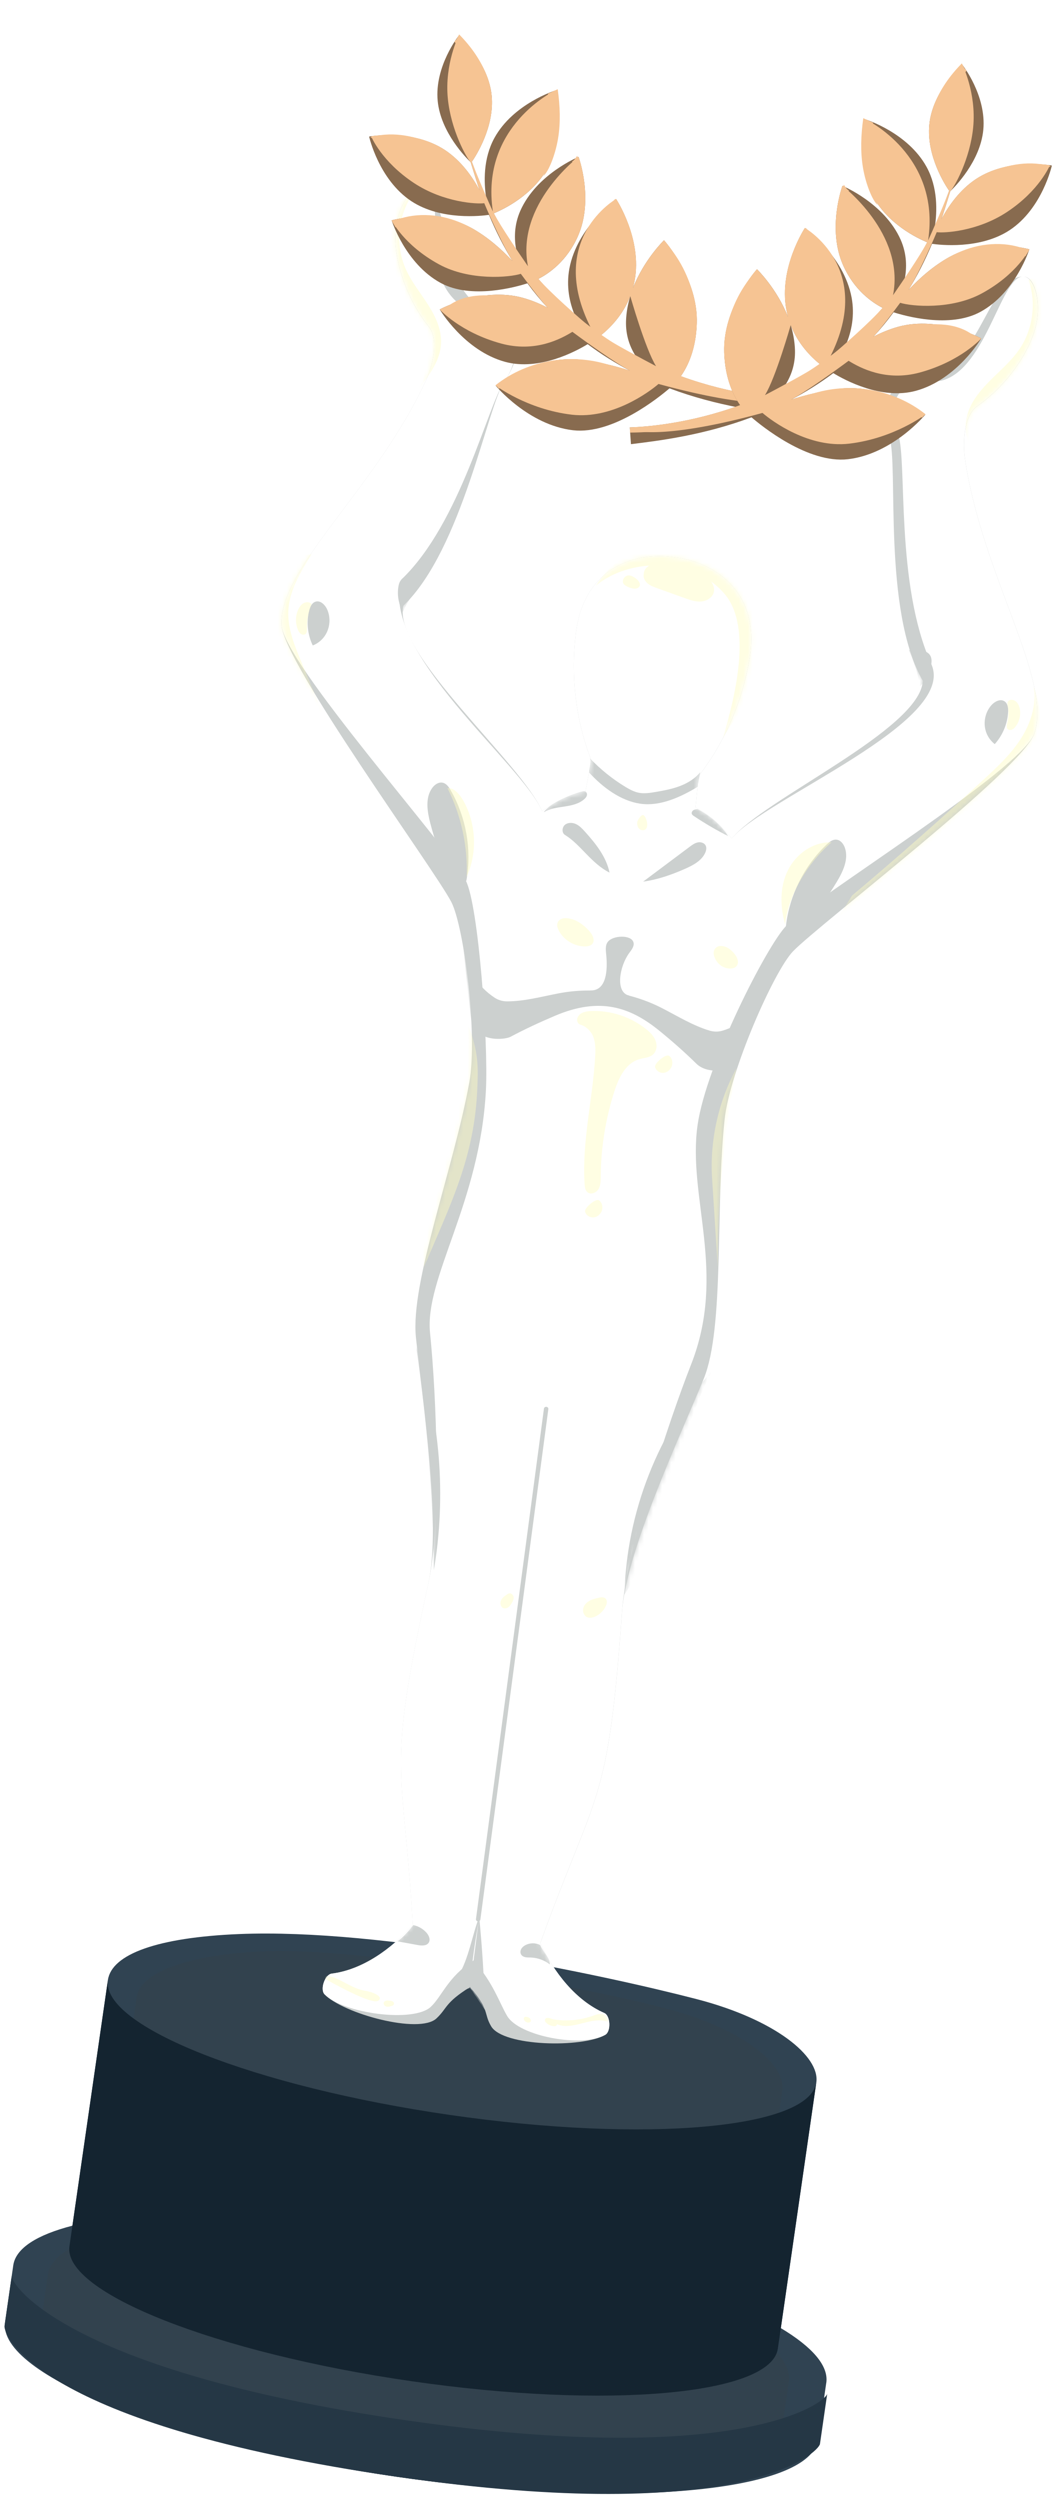
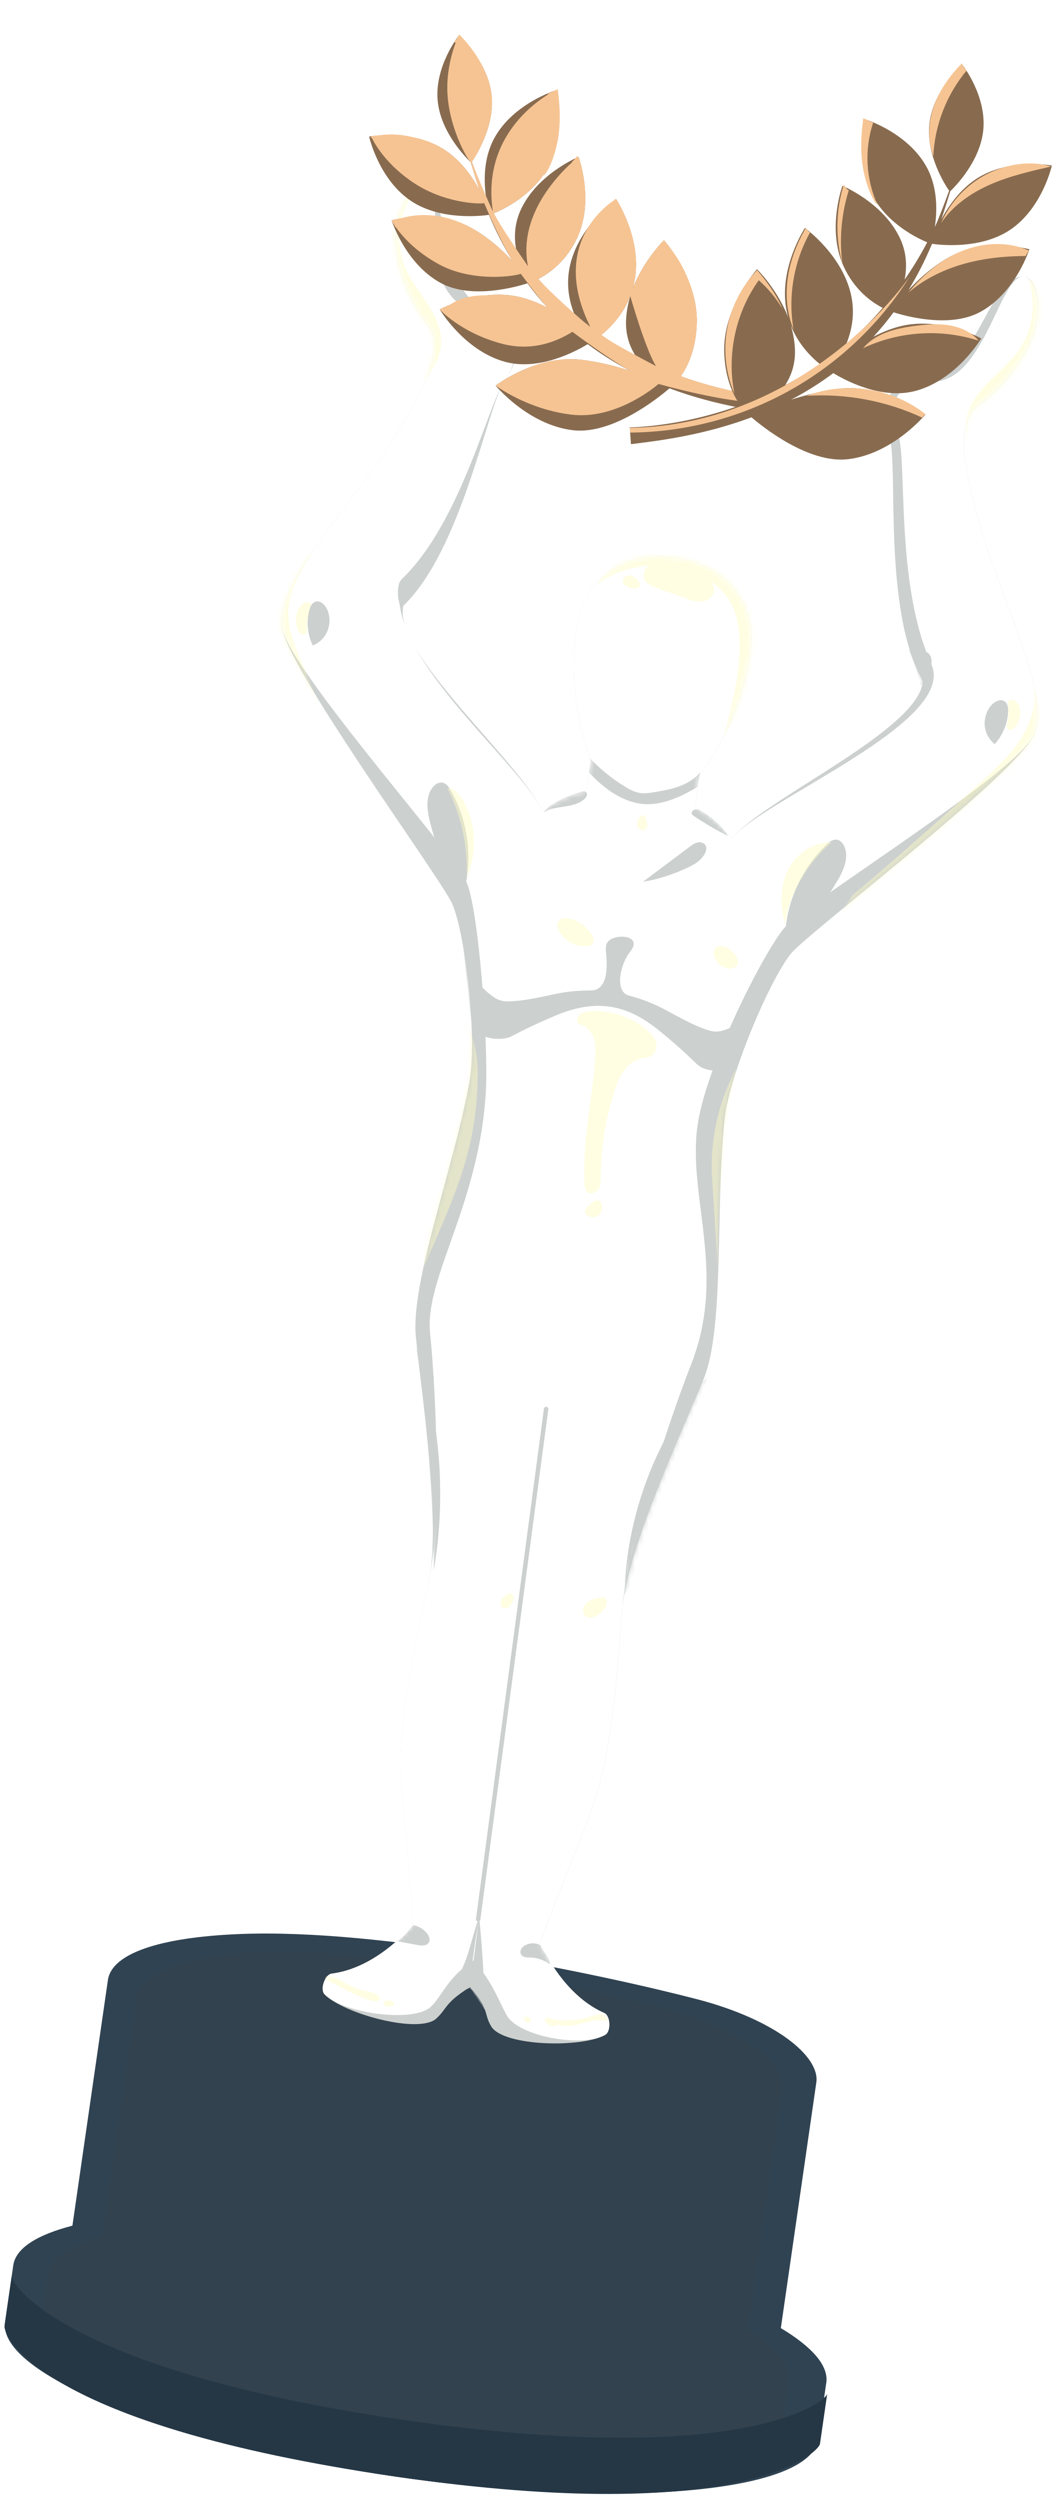
<svg xmlns="http://www.w3.org/2000/svg" width="235" height="553" viewBox="0 0 235 553" fill="none">
  <g clip-path="url(#clip0_120_3831)">
    <path d="M182.834 527.09L181.022 539.629C179.32 551.38 137.686 555.069 87.998 547.884C38.31 540.7 -0.578 525.369 1.124 513.627C2.552 503.761 2.936 501.088 2.936 501.088C3.485 497.29 8.199 494.343 16.024 492.32C18.202 477.237 23.877 437.983 23.877 437.983C24.71 432.226 34.96 428.556 52.899 427.815C84.831 426.497 133.1 436.757 154.142 442.202C171.522 446.705 181.47 454.869 180.638 460.635L172.785 514.982C179.704 519.128 183.392 523.292 182.843 527.09H182.834Z" fill="#304352" />
    <path d="M174.548 526.879L172.791 539.061C171.144 550.474 133.107 554.409 87.83 547.866C42.544 541.322 7.189 526.779 8.837 515.366C10.219 505.783 10.594 503.184 10.594 503.184C11.125 499.496 15.454 496.594 22.611 494.563C24.725 479.91 30.244 441.772 30.244 441.772C31.049 436.18 41.886 432.345 58.277 431.64C80.82 430.67 131.23 439.731 149.087 444.765C164.874 449.213 173.917 456.828 173.111 462.42L165.478 515.219C171.757 519.182 175.088 523.191 174.557 526.879H174.548Z" fill="#32424E" />
-     <path d="M180.63 460.636L172.119 519.531C170.636 529.754 134.347 532.985 91.057 526.725C47.766 520.464 13.884 507.102 15.367 496.87L23.879 437.975C22.396 448.207 56.287 461.569 99.568 467.829C142.859 474.09 179.148 470.868 180.63 460.636Z" fill="#142430" />
    <path d="M183.048 529.497L181.446 540.589C181.172 542.511 164.386 558.931 87.827 547.865C8.037 536.334 0.725 516.427 0.999 514.505L2.601 503.422C2.326 505.353 15.002 524.545 89.813 535.363C163.691 546.044 182.764 531.428 183.039 529.506L183.048 529.497Z" fill="#253745" />
    <path d="M103.985 439.549C98.338 443.1 99.033 444.18 96.581 446.477C92.764 450.037 75.878 445.397 71.814 441.141C70.771 440.052 71.897 436.757 73.398 436.565C80.207 435.714 86.659 431.101 91.355 425.765C89.213 389.11 85.378 393.101 94.787 350.286C97.697 337.061 93.46 309.705 92.032 295.784C90.787 283.621 100.37 258.543 103.847 239.442C105.751 228.972 102.685 204.929 99.857 199.502C96.031 192.152 62.507 146.4 62.278 138.126C61.93 125.359 83.191 108.07 94.228 84.219C95.739 80.961 97.157 75.094 94.906 72.294C89.725 65.85 87.181 57.275 87.492 51.591C87.803 46.036 90.824 41.46 92.947 41.871C100.406 43.318 96.983 62.217 105.898 67.535C107.801 68.669 119.498 72.953 111.618 84.347C107.884 89.756 102.301 121.478 89.249 133.999C86.787 144.515 115.544 168.951 119.937 179.412C122.106 177.802 125.822 175.715 129.556 175.065C130.005 172.804 130.426 170.48 130.838 168.164C127.369 159.268 126.252 149.512 127.433 140.03C129.327 124.764 141.656 121.936 149.472 123.318C157.361 124.206 168.38 130.411 165.873 145.595C164.317 155.022 160.482 164.055 154.634 171.615C154.377 173.958 154.121 176.301 153.911 178.598C157.315 180.273 160.281 183.33 161.91 185.49C169.085 176.694 203.589 161.41 204.203 150.619C195.224 134.914 198.858 102.908 196.807 96.666C192.478 83.505 204.907 82.709 207.058 82.16C217.116 79.579 219.185 60.487 226.745 61.21C228.895 61.421 230.497 66.656 229.225 72.074C227.925 77.611 223.047 85.116 216.256 89.83C213.3 91.88 212.998 97.902 213.529 101.462C217.364 127.455 232.849 150.061 228.905 162.206C226.351 170.077 181.23 204.462 175.483 210.43C171.236 214.841 161.48 237.026 160.345 247.606C158.276 266.918 160.363 293.67 155.723 304.991C150.414 317.942 138.608 342.973 137.647 356.482C134.544 400.212 132 395.297 119.562 429.838C122.546 436.281 127.433 442.532 133.721 445.278C135.103 445.882 135.249 449.36 133.94 450.11C128.833 453.039 111.325 452.7 108.68 448.216C106.968 445.324 108.396 444.546 103.994 439.539L103.985 439.549Z" fill="#CCD0CF" />
    <path d="M104.79 433.654C99.143 437.205 97.779 441.635 95.317 443.923C91.501 447.483 75.878 445.387 71.805 441.14C70.762 440.051 71.888 436.756 73.389 436.564C80.198 435.713 86.65 431.1 91.345 425.765C89.204 389.11 85.369 393.1 94.778 350.285C97.688 337.06 96.59 308.771 95.162 294.85C93.917 282.686 106.227 266.102 107.527 241.126C108.076 230.491 105.888 200.206 103.069 194.779C99.244 187.429 62.497 146.39 62.278 138.117C61.93 125.349 83.191 108.06 94.228 84.21C95.739 80.951 97.157 75.085 94.906 72.284C89.725 65.841 87.181 57.265 87.492 51.581C87.803 46.026 90.824 41.45 92.947 41.862C100.406 43.308 91.4 59.755 102.173 67.68C103.957 68.998 119.489 72.943 111.618 84.338C107.884 89.747 101.944 115.611 88.883 128.131C83.712 144.038 115.535 168.942 119.937 179.403C122.106 177.792 125.822 175.705 129.556 175.055C130.005 172.795 130.426 170.47 130.838 168.154C127.369 159.258 126.252 149.502 127.433 140.02C129.327 124.754 141.656 121.926 149.472 123.308C157.361 124.196 168.38 130.401 165.873 145.585C164.317 155.012 160.482 164.045 154.634 171.605C154.377 173.948 154.121 176.291 153.911 178.588C157.315 180.263 160.281 183.32 161.91 185.48C169.085 176.684 211.872 159.771 206.088 146.921C198.061 129.074 200.798 102.258 198.748 96.016C194.419 82.855 206.225 84.74 208.376 84.191C218.434 81.61 221.629 60.194 226.736 61.201C228.859 61.622 230.488 66.646 229.216 72.064C227.916 77.602 223.038 85.106 216.247 89.82C213.291 91.87 212.989 97.892 213.52 101.452C217.354 127.445 232.84 150.051 228.895 162.196C226.342 170.067 179.665 198.888 173.918 204.855C169.671 209.267 156.318 235.332 154.368 248.805C152.062 264.739 160.912 281.497 152.931 301.806C147.815 314.829 138.59 342.964 137.638 356.472C134.535 400.202 131.991 395.287 119.553 429.828C122.536 436.271 127.424 442.522 133.711 445.268C135.093 445.872 135.24 449.35 133.931 450.101C128.824 453.029 114.885 450.439 112.231 445.945C110.519 443.053 109.183 438.642 104.781 433.636L104.79 433.654Z" fill="white" />
    <mask id="mask0_120_3831" style="mask-type:luminance" maskUnits="userSpaceOnUse" x="62" y="41" width="168" height="412">
      <path d="M103.985 439.549C98.338 443.1 99.033 444.18 96.581 446.477C92.764 450.037 75.878 445.397 71.814 441.141C70.771 440.052 71.897 436.757 73.398 436.565C80.207 435.714 86.659 431.101 91.355 425.765C89.213 389.11 85.378 393.101 94.787 350.286C97.697 337.061 93.46 309.705 92.032 295.784C90.787 283.621 100.37 258.543 103.847 239.442C105.751 228.972 102.685 204.929 99.857 199.502C96.031 192.152 62.507 146.4 62.278 138.126C61.93 125.359 83.191 108.07 94.228 84.219C95.739 80.961 97.157 75.094 94.906 72.294C89.725 65.85 87.181 57.275 87.492 51.591C87.803 46.036 90.824 41.46 92.947 41.871C100.406 43.318 96.983 62.217 105.898 67.535C107.801 68.669 119.498 72.953 111.618 84.347C107.884 89.756 102.301 121.478 89.249 133.999C86.787 144.515 115.544 168.951 119.937 179.412C122.106 177.802 125.822 175.715 129.556 175.065C130.005 172.804 130.426 170.48 130.838 168.164C127.369 159.268 126.252 149.512 127.433 140.03C129.327 124.764 141.656 121.936 149.472 123.318C157.361 124.206 168.38 130.411 165.873 145.595C164.317 155.022 160.482 164.055 154.634 171.615C154.377 173.958 154.121 176.301 153.911 178.598C157.315 180.273 160.281 183.33 161.91 185.49C169.085 176.694 203.589 161.41 204.203 150.619C195.224 134.914 198.858 102.908 196.807 96.666C192.478 83.505 204.907 82.709 207.058 82.16C217.116 79.579 219.185 60.487 226.745 61.21C228.895 61.421 230.497 66.656 229.225 72.074C227.925 77.611 223.047 85.116 216.256 89.83C213.3 91.88 212.998 97.902 213.529 101.462C217.364 127.455 232.849 150.061 228.905 162.206C226.351 170.077 181.23 204.462 175.483 210.43C171.236 214.841 161.48 237.026 160.345 247.606C158.276 266.918 160.363 293.67 155.723 304.991C150.414 317.942 138.608 342.973 137.647 356.482C134.544 400.212 132 395.297 119.562 429.838C122.546 436.281 127.433 442.532 133.721 445.278C135.103 445.882 135.249 449.36 133.94 450.11C128.833 453.039 111.325 452.7 108.68 448.216C106.968 445.324 108.396 444.546 103.994 439.539L103.985 439.549Z" fill="white" />
    </mask>
    <g mask="url(#mask0_120_3831)">
-       <path d="M125.023 184.693C124.282 184.244 124.337 183.027 124.996 182.46C125.655 181.901 126.662 181.92 127.449 182.286C128.236 182.652 128.84 183.302 129.426 183.951C131.823 186.606 134.157 189.525 134.88 193.021C130.853 191.017 128.465 186.789 125.023 184.693Z" fill="#CCD0CF" />
      <path d="M142.312 195.017C145.745 192.445 149.177 189.873 152.609 187.311C153.149 186.908 153.707 186.496 154.366 186.35C155.025 186.203 155.812 186.414 156.132 186.999C156.407 187.503 156.279 188.134 156.041 188.656C155.245 190.395 153.405 191.374 151.657 192.152C148.609 193.507 145.452 194.596 142.312 195.017Z" fill="#CCD0CF" />
      <path d="M120.32 179.687C121.675 178.835 123.331 178.643 124.915 178.405C126.498 178.167 128.164 177.81 129.335 176.73C129.555 176.529 129.766 176.291 129.848 176.007C129.939 175.724 129.884 175.376 129.656 175.184C129.363 174.937 128.914 175.028 128.548 175.129C126.837 175.632 125.171 176.309 123.588 177.142C122.242 177.847 120.879 178.762 120.32 179.696V179.687Z" fill="#CCD0CF" />
      <path d="M154.399 178.973C154.07 179 153.731 179.037 153.447 179.211C153.164 179.385 152.972 179.741 153.091 180.053C153.173 180.254 153.356 180.391 153.539 180.51C155.983 182.149 158.527 183.631 161.145 184.949C159.497 182.368 156.962 180.373 154.399 178.973Z" fill="#CCD0CF" />
      <path d="M103.229 194.641C104.41 187.887 103.138 180.73 99.715 174.79C99.303 174.067 98.772 173.307 97.958 173.133C97.061 172.941 96.173 173.554 95.633 174.305C94.059 176.483 94.535 179.485 95.212 182.093C96.21 185.919 97.5 189.699 99.395 193.168C99.788 193.9 100.246 194.641 100.96 195.053C101.674 195.465 103.074 195.547 103.229 194.641Z" fill="#CCD0CF" />
      <path d="M173.906 204.856C174.684 198.046 177.933 191.539 182.903 186.817C183.507 186.249 184.23 185.663 185.054 185.727C185.969 185.792 186.646 186.643 186.948 187.512C187.845 190.047 186.536 192.793 185.145 195.099C183.104 198.486 180.798 201.744 177.997 204.535C177.411 205.121 176.762 205.707 175.956 205.899C175.151 206.091 173.787 205.771 173.897 204.865L173.906 204.856Z" fill="#CCD0CF" />
      <path d="M169.724 219.225C167.738 224.039 165.752 228.853 163.692 233.64C162.082 237.383 156.499 237.648 154.101 235.296C151.501 232.743 148.774 230.336 145.937 228.029C139.539 222.822 132.812 220.433 122.818 224.689C119.459 226.117 116.146 227.645 112.934 229.357C111.698 230.006 104.889 230.793 104.202 225.055C103.58 219.884 103.04 214.704 102.5 209.523C103.031 214.036 105.685 218.246 109.492 220.717C110.307 221.248 111.259 221.504 112.229 221.504C116.055 221.495 119.844 220.451 123.669 219.719C131.421 218.246 139.558 219.435 146.541 223.023C150.01 224.808 153.35 226.876 157.011 227.974C157.936 228.249 158.933 228.267 159.858 227.993C164.214 226.702 167.948 223.417 169.742 219.243L169.724 219.225Z" fill="#CCD0CF" />
      <path d="M130.362 170.882C133.327 174.14 137.327 177.151 141.693 177.783C146.058 178.415 150.598 176.328 154.369 174.049C154.552 172.584 154.762 172.273 154.945 170.809C153.792 172.246 152.154 173.234 150.433 173.884C148.712 174.534 146.882 174.873 145.07 175.184C143.834 175.394 142.571 175.596 141.345 175.358C140.292 175.147 139.331 174.625 138.416 174.076C135.515 172.319 132.861 170.177 130.527 167.725C130.884 168.667 130.316 170.013 130.362 170.882Z" fill="#CCD0CF" />
-       <path d="M89.166 135.325C88.223 133.687 87.857 131.737 88.141 129.87C88.232 129.239 88.424 128.58 88.882 128.14C89.495 127.536 90.465 127.454 91.316 127.61C92.168 127.765 92.973 128.122 93.824 128.268C92.067 130.392 90.392 132.579 89.175 135.325H89.166Z" fill="#CCD0CF" />
+       <path d="M89.166 135.325C88.223 133.687 87.857 131.737 88.141 129.87C88.232 129.239 88.424 128.58 88.882 128.14C89.495 127.536 90.465 127.454 91.316 127.61C92.168 127.765 92.973 128.122 93.824 128.268H89.166Z" fill="#CCD0CF" />
      <path d="M203.557 151.854C204.921 150.555 205.827 148.779 206.083 146.912C206.175 146.281 206.175 145.594 205.863 145.036C205.442 144.285 204.536 143.928 203.676 143.837C202.816 143.745 201.946 143.855 201.086 143.764C202.166 146.299 203.154 148.871 203.548 151.854H203.557Z" fill="#CCD0CF" />
      <path d="M69.207 142.785C68.072 140.423 67.779 137.668 68.392 135.115C68.593 134.273 68.996 133.349 69.82 133.092C70.891 132.754 71.915 133.76 72.382 134.776C73.691 137.668 72.538 141.448 69.216 142.775L69.207 142.785Z" fill="#CCD0CF" />
      <path d="M220.121 164.594C221.878 162.644 222.94 160.091 223.077 157.473C223.123 156.613 223.004 155.616 222.281 155.13C221.347 154.508 220.084 155.176 219.343 156.027C217.265 158.425 217.302 162.388 220.121 164.603V164.594Z" fill="#CCD0CF" />
      <path d="M87.953 429.425C89.436 429.7 90.918 429.974 92.401 430.24C93.28 430.404 94.387 430.477 94.872 429.718C95.312 429.031 94.909 428.116 94.369 427.512C93.609 426.661 92.575 426.066 91.459 425.828C90.406 427.128 89.353 428.418 87.953 429.416V429.425Z" fill="#CCD0CF" />
      <path d="M119.517 430.24C118.501 429.719 117.22 429.737 116.222 430.286C115.847 430.497 115.508 430.78 115.316 431.156C115.124 431.54 115.097 432.016 115.335 432.373C115.536 432.693 115.911 432.867 116.277 432.94C116.652 433.014 117.028 432.995 117.412 433.004C118.95 433.05 120.469 433.599 121.686 434.542C121.668 433.682 121.174 432.922 120.698 432.208C120.222 431.494 119.746 430.78 119.526 430.222L119.517 430.24Z" fill="#CCD0CF" />
      <path d="M98.915 443.337C98.696 442.248 99.007 441.113 99.51 440.125C100.014 439.136 100.691 438.249 101.277 437.306C103.83 433.16 104.397 428.117 106.201 423.596C105.157 428.941 104.397 434.341 103.94 439.768C101.917 440.326 100.16 441.745 98.915 443.346V443.337Z" fill="#CCD0CF" />
      <path d="M104.023 439.731C105.131 441.37 106.229 442.999 107.337 444.637C107.135 437.745 106.705 430.863 106.037 424.008C105.341 429.389 104.646 434.771 104.023 439.731Z" fill="#CCD0CF" />
      <path d="M96.007 347.312C98.789 330.865 97.417 313.723 92.062 297.926C94.534 314.437 95.833 331.121 96.007 347.312Z" fill="#CCD0CF" />
      <path d="M138.18 352.729C138.601 334.608 145.63 316.706 157.638 303.133C149.217 319.076 147.817 338.177 138.18 352.729Z" fill="#CCD0CF" />
      <path d="M130.555 219.086C134.271 219.26 134.463 214.519 134.152 211.27C134.051 210.272 133.886 209.174 134.472 208.369C135.57 206.877 139.634 206.712 140.165 208.414C140.43 209.256 139.771 210.08 139.249 210.785C137.062 213.741 136.064 219.58 139.268 220.239C136.998 220.377 132.22 219.672 130.555 219.086Z" fill="#CCD0CF" />
      <g style="mix-blend-mode:overlay" opacity="0.45">
        <path d="M131.836 129.587C139.103 123.373 153.564 123.098 160.483 131.564C166.514 138.941 162.551 154.518 159.97 163.249C164.043 156.22 170.459 150.427 166.587 133.019C165.745 129.23 162.46 126.457 159.238 124.37C154.964 121.597 149.802 120.005 144.768 120.709C139.734 121.414 134.911 124.672 131.836 129.587Z" fill="#FFFDC2" />
        <path d="M227.603 61.943C229.351 66.949 228.591 72.77 225.626 77.163C224.042 79.515 221.901 81.428 219.869 83.405C217.837 85.382 215.842 87.496 214.661 90.077C213.481 92.658 213.234 95.806 214.652 98.268C214.295 95.266 215.998 92.365 218.158 90.251C220.317 88.136 222.944 86.553 225.168 84.512C229.314 80.723 231.959 75.323 232.408 69.722C232.563 67.773 232.444 65.732 231.529 64.011C230.605 62.29 228.719 60.972 227.603 61.943Z" fill="#FFFDC2" />
        <path d="M91.385 42.85C88.062 47.6 87.412 54.089 89.737 59.398C90.982 62.253 92.986 64.697 94.67 67.314C96.354 69.932 97.764 72.906 97.599 76.018C97.407 79.743 95.018 82.938 92.739 85.885C94.753 82.608 94.185 78.316 92.657 74.783C91.128 71.25 88.749 68.147 87.12 64.66C85.308 60.807 84.429 56.432 85.134 52.222C85.838 48.021 88.218 44.022 91.394 42.832L91.385 42.85Z" fill="#FFFDC2" />
        <path d="M173.74 204.462C172.596 200.563 172.532 196.215 174.317 192.564C176.102 188.912 179.936 186.148 184 186.331C178.161 191.383 174.317 198.677 173.74 204.471V204.462Z" fill="#FFFDC2" />
        <path d="M99.016 174.342C102.054 180.392 103.537 187.211 103.262 193.974C105.587 188.821 105.404 182.598 102.786 177.591C101.889 175.871 100.526 174.168 99.016 174.342Z" fill="#FFFDC2" />
        <path d="M148.196 124.333C142.458 124.278 142.512 126.42 142.421 127.106C142.32 127.866 142.75 128.607 143.345 129.092C143.94 129.577 144.672 129.843 145.386 130.099C147.418 130.831 149.459 131.563 151.491 132.296C152.681 132.726 153.907 133.156 155.17 133.055C156.424 132.945 157.724 132.149 157.971 130.914C158.145 130.053 157.788 129.147 157.22 128.479C156.662 127.802 153.129 124.397 148.196 124.342V124.333Z" fill="#FFFDC2" />
        <path d="M138.064 129.249C138.549 129.789 140.681 130.768 141.441 129.807C141.908 129.221 141.377 128.233 139.995 127.51C138.366 126.649 137.341 128.461 138.064 129.258V129.249Z" fill="#FFFDC2" />
        <path d="M123.374 205.176C123.74 206.32 124.674 207.565 126.166 208.444C127.667 209.313 129.772 209.67 130.769 209.048C131.703 208.462 131.447 207.236 130.596 206.183C129.744 205.131 128.298 203.877 126.77 203.383C123.814 202.431 122.999 204.042 123.374 205.176Z" fill="#FFFDC2" />
        <path d="M157.934 211.124C158.117 212.058 158.675 213.046 159.654 213.678C160.634 214.309 162.061 214.474 162.803 213.879C163.489 213.33 163.398 212.314 162.876 211.49C162.354 210.667 161.439 209.706 160.414 209.394C158.437 208.79 157.76 210.191 157.943 211.124H157.934Z" fill="#FFFDC2" />
        <path d="M188.573 198.074C198.521 189.709 208.269 181.106 217.814 172.292C220.771 169.565 223.736 166.773 225.905 163.387C228.074 160.001 229.392 155.9 228.724 151.938C231.369 158.207 229.969 165.629 226.527 171.505C223.086 177.372 217.814 181.939 212.405 186.066C203.967 192.51 194.934 198.184 185.461 202.998L188.573 198.074Z" fill="#FFFDC2" />
        <path d="M222.951 155.972C223.244 157.263 223.225 158.617 222.896 159.898C222.777 160.356 222.649 160.896 222.96 161.244C223.179 161.491 223.573 161.537 223.884 161.418C224.195 161.308 224.443 161.061 224.653 160.804C225.577 159.688 225.953 158.132 225.641 156.713C225.541 156.228 225.349 155.743 225.019 155.368C224.69 154.993 224.186 154.755 223.692 154.801C223.198 154.855 222.786 155.231 222.951 155.963V155.972Z" fill="#FFFDC2" />
        <path d="M68.964 133.622C68.552 133.155 67.801 133.11 67.243 133.384C66.685 133.659 66.3 134.199 66.026 134.757C65.34 136.194 65.312 137.924 65.962 139.379C66.108 139.718 66.31 140.047 66.612 140.248C66.923 140.45 67.362 140.477 67.637 140.221C67.911 139.965 67.911 139.544 67.911 139.168C67.893 137.246 68.213 135.315 68.964 133.613V133.622Z" fill="#FFFDC2" />
        <path d="M68.954 122.613C66.501 126.512 63.975 130.648 63.801 135.243C63.654 139.059 65.146 142.729 66.611 146.253C69.182 152.44 71.754 158.627 74.335 164.814C70.802 159.853 67.48 154.737 64.387 149.484C62.739 146.683 61.138 143.8 60.387 140.634C59.389 136.414 60.012 131.829 62.108 128.031C63.718 125.111 66.116 122.713 68.963 122.604L68.954 122.613Z" fill="#FFFDC2" />
        <path d="M141.007 181.865C140.952 182.36 141.044 182.89 141.373 183.256C141.703 183.623 142.288 183.787 142.709 183.54C143.323 183.174 143.286 182.286 143.103 181.591C142.975 181.115 142.801 180.611 142.398 180.319C141.996 180.026 141.062 181.371 141.007 181.865Z" fill="#FFFDC2" />
        <path d="M132.784 353.37C132.033 353.525 131.274 353.672 130.587 354.02C129.901 354.367 129.297 354.935 129.086 355.676C128.876 356.417 129.141 357.305 129.809 357.671C130.395 357.992 131.136 357.854 131.74 357.571C132.72 357.122 133.534 356.326 134.01 355.365C134.23 354.926 134.376 354.404 134.221 353.937C134.065 353.47 133.525 353.214 132.775 353.37H132.784Z" fill="#FFFDC2" />
        <path d="M112.352 352.584C111.776 352.959 111.163 353.362 110.87 353.984C110.577 354.606 110.76 355.503 111.41 355.732C111.785 355.86 112.206 355.732 112.526 355.494C112.838 355.256 113.057 354.917 113.259 354.57C113.497 354.158 113.725 353.691 113.652 353.215C113.57 352.739 112.975 352.181 112.352 352.584Z" fill="#FFFDC2" />
        <path d="M122.095 446.623C125.07 447.173 128.181 446.935 131.037 445.946C131.769 445.69 132.538 445.379 133.307 445.516C134.075 445.653 134.78 446.468 134.469 447.182C133.078 446.724 131.559 446.907 130.122 447.237C128.694 447.566 127.284 448.033 125.82 448.134C124.356 448.243 122.782 447.941 122.086 446.623H122.095Z" fill="#FFFDC2" />
        <path d="M72.036 437.81C71.798 437.682 72.073 437.05 72.338 437.069C74.965 437.261 77.647 439.915 81.06 440.409C82.122 440.565 85.014 441.572 83.751 442.524C83.468 442.734 82.992 442.716 82.744 442.67C79.852 442.157 74.123 438.918 72.036 437.801V437.81Z" fill="#FFFDC2" />
        <path d="M86.162 442.549C85.934 442.522 85.696 442.494 85.476 442.54C85.247 442.586 85.028 442.714 84.936 442.925C84.826 443.172 84.927 443.464 85.119 443.648C85.311 443.831 85.586 443.904 85.851 443.895C86.117 443.895 86.373 443.812 86.629 443.73C86.84 443.666 87.069 443.574 87.151 443.373C87.242 443.162 87.142 442.915 86.968 442.769C86.794 442.622 86.565 442.595 86.162 442.549Z" fill="#FFFDC2" />
        <path d="M122.825 446.998C122.422 446.687 121.955 446.477 121.461 446.385C121.187 446.339 120.848 446.339 120.674 446.568C120.555 446.724 120.555 446.953 120.628 447.127C120.702 447.31 120.848 447.456 121.004 447.575C121.415 447.914 121.919 448.124 122.45 448.197C122.706 448.234 122.999 448.207 123.154 448.005C123.301 447.813 123.255 447.511 123.099 447.319C122.944 447.127 122.715 447.008 122.834 446.989L122.825 446.998Z" fill="#FFFDC2" />
        <path d="M116.771 446.184C116.624 446.147 116.478 446.101 116.331 446.111C116.185 446.111 116.029 446.175 115.947 446.303C115.846 446.468 115.892 446.687 115.993 446.861C116.167 447.154 116.469 447.355 116.807 447.401C117.045 447.428 117.329 447.355 117.43 447.136C117.503 446.989 117.466 446.806 117.393 446.669C117.311 446.522 117.228 446.321 116.771 446.193V446.184Z" fill="#FFFDC2" />
        <path d="M162.974 236.266C158.929 243.706 157.035 252.3 157.575 260.748C157.996 267.319 158.417 273.9 158.838 280.48C158.801 264.931 160.357 249.372 162.974 236.266Z" fill="#FFFDC2" />
        <path d="M93.801 280.297C99.786 266.185 105.021 255.952 105.626 240.631C105.772 236.87 106.083 232.339 103.228 225.979C104.125 245.729 92.529 264.382 93.801 280.288V280.297Z" fill="#FFFDC2" />
        <path d="M128.373 226.639C129.7 227.005 130.872 228.14 131.338 229.503C131.805 230.867 131.778 232.341 131.695 233.777C131.146 243.204 128.739 252.54 129.361 261.957C129.407 262.589 129.49 263.294 129.975 263.706C130.698 264.337 131.915 263.879 132.418 263.065C132.922 262.25 132.922 261.234 132.931 260.273C132.977 253.867 134.002 247.46 135.969 241.356C136.912 238.418 138.441 235.205 141.397 234.317C142.468 233.997 143.712 233.988 144.536 233.228C145.351 232.478 145.46 231.178 145.049 230.144C144.637 229.11 143.813 228.314 142.943 227.618C139.53 224.9 135.109 223.454 130.753 223.646C129.718 223.692 128.556 223.902 127.979 224.753C127.403 225.614 127.824 226.474 128.373 226.63V226.639Z" fill="#FFFDC2" />
        <path d="M129.461 267.969C129.617 268.747 130.413 269.314 131.209 269.305C132.005 269.287 132.737 268.756 133.085 268.033C133.479 267.2 133.323 266.093 132.591 265.534C131.859 264.976 129.305 267.191 129.47 267.969H129.461Z" fill="#FFFDC2" />
-         <path d="M144.945 235.992C145.101 236.77 145.897 237.338 146.693 237.329C147.49 237.31 148.222 236.78 148.57 236.057C148.963 235.224 148.808 234.107 148.075 233.558C147.343 233 144.79 235.214 144.954 235.992H144.945Z" fill="#FFFDC2" />
      </g>
    </g>
    <g filter="url(#filter0_f_120_3831)">
      <path d="M105.823 425.004C105.823 425.004 105.774 425.005 105.75 425.006C105.479 424.973 105.287 424.749 105.323 424.498L120.362 311.589C120.398 311.338 120.64 311.166 120.91 311.191C121.18 311.223 121.373 311.447 121.337 311.698L106.297 424.608C106.269 424.836 106.06 424.999 105.823 425.004Z" fill="#CCD0CF" />
    </g>
    <path d="M104.175 50.345C107.937 52.395 111.113 55.287 113.401 57.74C111.497 54.637 109.749 51.242 108.193 47.526C106.646 47.755 97.604 48.844 91.014 44.496C83.793 39.719 81.679 30.21 81.679 30.21C81.679 30.21 91.261 28.434 98.482 33.212C102.061 35.591 104.541 39.124 106.115 42.08C105.704 40.872 104.88 38.282 104.148 35.884C103.26 35.033 97.54 29.368 96.853 22.339C96.112 14.697 101.484 7.924 101.484 7.924C101.484 7.924 108.056 13.534 108.797 21.176C109.465 28.032 105.283 34.53 104.413 35.783C105.502 38.749 106.784 42.135 107.58 43.81C107.058 40.369 106.884 35.115 109.401 30.521C113.556 22.934 122.864 20.023 122.864 20.023C122.864 20.023 125.436 29.423 121.281 37.019C117.913 43.16 111.561 46.235 109.264 47.187C110.82 50.153 112.504 52.898 114.261 55.443C113.748 52.852 113.748 49.786 115.13 46.638C118.736 38.492 128.026 34.703 128.026 34.703C128.026 34.703 131.477 44.13 127.871 52.267C125.436 57.776 121.446 60.513 119.121 61.694C121.702 64.696 124.42 67.368 127.184 69.72C126.04 66.947 125.253 63.378 125.994 59.396C127.724 50.171 136.327 44.02 136.327 44.02C136.327 44.02 142.157 52.852 140.427 62.087C140.318 62.664 140.18 63.222 140.043 63.762C142.487 57.456 146.926 53.145 146.926 53.145C146.926 53.145 154.513 61.529 154.183 71.56C154 77.308 152.17 81.069 150.651 83.22C162.109 87.403 171.783 88.034 175.078 88.135C174.996 89.37 174.904 90.606 174.822 91.841C168.754 91.1 158.814 89.901 148.143 85.901C145.974 87.769 135.677 96.189 126.809 95.173C116.851 94.01 109.667 85.288 109.667 85.288C109.667 85.288 118.645 78.424 128.612 79.577C132.373 80.017 136.126 80.968 139.357 81.984C136.217 80.346 133.087 78.406 130.04 76.127C127.55 77.655 119.331 82.112 111.753 80.035C102.692 77.555 97.302 68.448 97.302 68.448C97.302 68.448 106.582 63.387 115.643 65.867C117.638 66.416 119.487 67.194 121.162 68.073C119.606 66.398 118.123 64.595 116.705 62.673C114.252 63.46 104.294 66.297 97.485 62.572C89.66 58.298 86.658 48.734 86.658 48.734C86.658 48.734 96.332 46.08 104.157 50.345H104.175ZM140.693 78.799C139.357 76.731 138.432 74.15 138.524 71.038C138.588 69.098 138.936 67.231 139.476 65.501C137.837 69.702 134.973 72.548 133.005 74.141C135.558 75.907 138.13 77.454 140.693 78.799Z" fill="#886B4F" />
    <path d="M104.172 50.346C107.934 52.396 111.11 55.288 113.398 57.741C111.494 54.639 108.712 48.662 107.156 44.946C105.609 45.175 98.178 44.827 91.597 40.48C84.376 35.702 82.115 30.138 82.115 30.138C82.115 30.138 91.277 28.436 98.489 33.204C102.067 35.584 104.548 39.116 106.122 42.072C105.71 40.864 104.886 38.274 104.154 35.876C103.266 35.025 99.779 28.802 99.093 21.773C98.352 14.13 101.491 7.916 101.491 7.916C101.491 7.916 108.062 13.526 108.804 21.169C109.472 28.024 105.289 34.522 104.42 35.776C105.509 38.741 108.273 45.111 109.069 46.786C106.186 27.868 122.871 20.006 122.871 20.006C122.871 20.006 125.442 29.406 121.287 37.002C117.919 43.143 111.568 46.218 109.27 47.17C110.826 50.136 115.073 56.35 116.83 58.894C114.121 45.221 128.033 34.687 128.033 34.687C128.033 34.687 131.483 44.113 127.877 52.25C125.442 57.76 121.452 60.496 119.127 61.677C121.708 64.679 127.968 70.17 130.742 72.522C120.784 52.836 136.343 44.004 136.343 44.004C136.343 44.004 142.173 52.836 140.443 62.07C140.333 62.647 140.196 63.205 140.059 63.745C142.502 57.439 146.941 53.128 146.941 53.128C146.941 53.128 154.529 61.512 154.199 71.543C154.016 77.29 152.186 81.052 150.666 83.203C162.125 87.385 171.799 88.017 175.094 88.118C175.011 89.353 166.646 90.68 145.715 84.933C143.546 86.8 135.428 92.749 126.559 91.733C116.601 90.57 109.682 85.281 109.682 85.281C109.682 85.281 118.661 78.416 128.627 79.57C132.389 80.009 136.142 80.961 139.372 81.977C136.233 80.338 129.707 75.671 126.66 73.401C124.17 74.929 118.441 78.059 110.863 75.982C101.802 73.501 97.308 68.449 97.308 68.449C97.308 68.449 106.589 63.388 115.649 65.868C117.645 66.418 119.493 67.195 121.168 68.074C119.612 66.399 116.675 62.5 115.247 60.569C112.794 61.356 103.935 62.189 97.125 58.464C89.3 54.19 86.664 48.735 86.664 48.735C86.664 48.735 96.338 46.081 104.163 50.346H104.172ZM145.166 80.988C142.814 77.245 139.473 65.511 139.473 65.511C137.835 69.712 134.97 72.559 133.002 74.151C135.556 75.918 142.603 79.643 145.166 80.997V80.988Z" fill="#F6C493" />
    <path d="M100.537 9.187C104.966 14.487 107.602 21.259 107.914 28.151C109.241 24.609 109.039 20.6 107.776 17.031C106.513 13.462 104.253 10.304 101.598 7.613C101.287 8.245 100.967 8.876 100.537 9.187Z" fill="#F6C493" />
    <path d="M81.897 30.43C86.446 31.474 91.031 32.526 95.305 34.402C99.579 36.279 103.579 39.052 106.188 42.923C104.165 38.264 100.476 34.347 95.946 32.05C91.416 29.753 86.08 29.085 81.897 30.421V30.43Z" fill="#F6C493" />
    <path d="M120.244 38.932C122.843 33.276 123.2 26.631 121.223 20.737C121.955 20.399 122.687 20.069 123.41 19.73C123.923 23.391 124.087 27.135 123.465 30.777C122.834 34.42 121.369 37.971 120.244 38.941V38.932Z" fill="#F6C493" />
    <path d="M126.616 35.664C128.254 40.9 128.739 46.501 128.034 51.937C129.599 46.235 129.489 40.085 127.723 34.447C127.32 35.042 126.918 35.637 126.616 35.664Z" fill="#F6C493" />
    <path d="M87.408 50.218C92.049 50.236 96.716 50.703 101.183 51.966C105.649 53.229 109.923 55.306 113.438 58.345C110.225 54.419 106.262 51.014 101.567 49.11C96.872 47.207 91.399 46.932 86.777 49.028C87.244 49.788 87.71 50.547 87.418 50.218H87.408Z" fill="#F6C493" />
    <path d="M135.138 44.919C138.799 51.417 140.126 59.205 138.827 66.545C140.318 62.912 140.666 58.867 140.108 54.986C139.54 51.105 138.085 47.38 136.108 43.994C135.77 44.507 135.422 45.019 135.138 44.919Z" fill="#F6C493" />
    <path d="M141.338 61.832C142.738 59.498 144.495 57.384 146.536 55.581C151.671 62.747 153.666 72.073 151.918 80.704C153.849 76.192 154.416 71.103 153.529 66.271C152.641 61.438 150.316 56.89 146.912 53.348C144.312 56.331 142.152 59.699 141.338 61.832Z" fill="#F6C493" />
    <path d="M97.927 68.942C106.238 66.252 115.573 66.865 123.453 70.617C120.671 67.286 116.067 66.188 111.756 65.647C109.249 65.336 106.695 65.144 104.215 65.584C101.726 66.032 99.291 67.167 97.927 68.942Z" fill="#F6C493" />
-     <path d="M110.26 86.022C118.241 82.287 127.173 80.594 135.969 81.153C127.292 77.83 116.923 79.432 109.656 85.207C110.086 85.61 110.525 86.022 110.26 86.022Z" fill="#F6C493" />
    <path d="M113.041 54.639C119.594 65.109 128.82 73.886 139.601 79.908C150.383 85.93 162.693 89.189 175.039 89.28C175.039 88.932 175.039 88.575 175.039 88.228C162.409 88.09 150.062 84.329 139.144 77.968C128.225 71.607 118.762 62.674 113.05 54.648L113.041 54.639Z" fill="#F6C493" />
    <path d="M210.262 56.753C206.501 58.803 203.325 61.695 201.037 64.148C202.94 61.045 204.689 57.65 206.244 53.934C207.791 54.163 216.834 55.252 223.423 50.905C230.645 46.127 232.759 36.618 232.759 36.618C232.759 36.618 223.176 34.842 215.955 39.62C212.377 41.999 209.896 45.532 208.322 48.489C208.734 47.28 209.558 44.69 210.29 42.292C211.178 41.441 216.898 35.776 217.584 28.747C218.326 21.105 212.953 14.332 212.953 14.332C212.953 14.332 206.382 19.942 205.64 27.585C204.972 34.44 209.155 40.938 210.024 42.192C208.935 45.157 207.654 48.543 206.858 50.218C207.379 46.777 207.553 41.523 205.036 36.929C200.881 29.342 191.573 26.431 191.573 26.431C191.573 26.431 189.002 35.831 193.157 43.427C196.525 49.568 202.876 52.644 205.174 53.595C203.618 56.561 201.934 59.306 200.176 61.851C200.689 59.261 200.689 56.195 199.307 53.046C195.701 44.901 186.411 41.112 186.411 41.112C186.411 41.112 182.961 50.539 186.567 58.675C189.002 64.185 192.992 66.921 195.317 68.102C192.736 71.104 190.017 73.776 187.253 76.128C188.397 73.355 189.185 69.786 188.443 65.805C186.713 56.579 178.11 50.429 178.11 50.429C178.11 50.429 172.28 59.261 174.01 68.495C174.12 69.072 174.257 69.63 174.394 70.17C171.951 63.864 167.512 59.554 167.512 59.554C167.512 59.554 159.925 67.937 160.254 77.968C160.437 83.716 162.268 87.477 163.787 89.628C152.328 93.811 142.654 94.442 139.359 94.543C139.442 95.778 139.533 97.014 139.616 98.25C145.684 97.508 155.623 96.309 166.295 92.31C168.464 94.177 178.76 102.597 187.629 101.581C197.586 100.419 204.771 91.697 204.771 91.697C204.771 91.697 195.793 84.832 185.826 85.986C182.064 86.425 178.312 87.377 175.081 88.392C178.22 86.754 181.35 84.814 184.398 82.535C186.887 84.064 195.106 88.521 202.684 86.443C211.745 83.963 217.136 74.856 217.136 74.856C217.136 74.856 207.855 69.795 198.794 72.275C196.799 72.824 194.951 73.602 193.276 74.481C194.832 72.806 196.314 71.003 197.733 69.081C200.186 69.868 210.143 72.706 216.953 68.981C224.778 64.706 227.78 55.142 227.78 55.142C227.78 55.142 218.106 52.488 210.281 56.753H210.262ZM173.745 85.207C175.081 83.139 176.005 80.558 175.914 77.446C175.85 75.506 175.502 73.639 174.962 71.909C176.6 76.11 179.465 78.957 181.433 80.549C178.879 82.315 176.307 83.862 173.745 85.207Z" fill="#886B4F" />
-     <path d="M210.265 56.754C206.503 58.804 203.328 61.697 201.039 64.149C202.943 61.047 205.725 55.07 207.281 51.355C208.828 51.583 216.26 51.236 222.84 46.888C230.061 42.111 232.322 36.546 232.322 36.546C232.322 36.546 223.161 34.844 215.949 39.612C212.37 41.992 209.89 45.524 208.316 48.481C208.727 47.273 209.551 44.682 210.283 42.285C211.171 41.433 214.658 35.21 215.345 28.181C216.086 20.539 212.947 14.324 212.947 14.324C212.947 14.324 206.375 19.935 205.634 27.577C204.966 34.432 209.148 40.93 210.018 42.184C208.929 45.149 206.165 51.519 205.369 53.194C208.252 34.276 191.567 26.414 191.567 26.414C191.567 26.414 188.995 35.814 193.15 43.41C196.518 49.551 202.87 52.627 205.167 53.578C203.611 56.544 199.365 62.758 197.607 65.303C200.316 51.629 186.405 41.095 186.405 41.095C186.405 41.095 182.955 50.522 186.561 58.658C188.995 64.168 192.985 66.904 195.31 68.085C192.729 71.087 186.469 76.578 183.696 78.93C193.654 59.244 178.095 50.412 178.095 50.412C178.095 50.412 172.265 59.244 173.994 68.478C174.104 69.055 174.242 69.613 174.379 70.153C171.935 63.847 167.496 59.537 167.496 59.537C167.496 59.537 159.909 67.92 160.238 77.951C160.422 83.699 162.252 87.46 163.771 89.611C152.313 93.794 142.639 94.425 139.344 94.526C139.426 95.761 147.791 97.089 168.723 91.341C170.892 93.208 179.01 99.157 187.878 98.141C197.836 96.979 204.755 91.689 204.755 91.689C204.755 91.689 195.777 84.825 185.81 85.978C182.048 86.417 178.296 87.369 175.065 88.385C178.204 86.746 184.73 82.079 187.778 79.809C190.267 81.337 195.997 84.468 203.575 82.39C212.635 79.91 217.129 74.858 217.129 74.858C217.129 74.858 207.849 69.796 198.788 72.277C196.793 72.826 194.944 73.604 193.269 74.482C194.825 72.808 197.763 68.909 199.191 66.978C201.644 67.765 210.503 68.597 217.312 64.872C225.138 60.598 227.773 55.144 227.773 55.144C227.773 55.144 218.099 52.489 210.274 56.754H210.265ZM169.272 87.396C171.624 83.653 174.965 71.92 174.965 71.92C176.603 76.121 179.467 78.967 181.435 80.559C178.882 82.326 171.834 86.051 169.272 87.405V87.396Z" fill="#F6C493" />
    <path d="M213.901 15.596C209.471 20.895 206.835 27.668 206.524 34.559C205.197 31.017 205.398 27.009 206.661 23.439C207.924 19.87 210.185 16.712 212.839 14.021C213.15 14.653 213.471 15.284 213.901 15.596Z" fill="#F6C493" />
    <path d="M232.54 36.838C227.992 37.882 223.406 38.934 219.132 40.81C214.858 42.687 210.858 45.46 208.25 49.331C210.273 44.673 213.961 40.755 218.491 38.458C223.022 36.161 228.358 35.493 232.54 36.829V36.838Z" fill="#F6C493" />
    <path d="M194.194 45.34C191.595 39.684 191.238 33.039 193.215 27.145C192.483 26.807 191.75 26.477 191.027 26.139C190.515 29.8 190.35 33.543 190.972 37.185C191.604 40.828 193.068 44.379 194.194 45.349V45.34Z" fill="#F6C493" />
    <path d="M187.822 42.073C186.184 47.308 185.699 52.909 186.403 58.346C184.838 52.644 184.948 46.493 186.715 40.855C187.117 41.45 187.52 42.045 187.822 42.073Z" fill="#F6C493" />
    <path d="M227.029 56.626C222.389 56.644 217.721 57.111 213.255 58.374C208.789 59.637 204.514 61.715 201 64.753C204.212 60.827 208.175 57.422 212.871 55.519C217.566 53.615 223.039 53.34 227.661 55.436C227.194 56.196 226.727 56.956 227.02 56.626H227.029Z" fill="#F6C493" />
    <path d="M179.299 51.327C175.638 57.825 174.311 65.614 175.611 72.954C174.119 69.32 173.771 65.275 174.33 61.394C174.897 57.514 176.352 53.789 178.329 50.402C178.668 50.915 179.016 51.427 179.299 51.327Z" fill="#F6C493" />
    <path d="M173.1 68.24C171.699 65.906 169.942 63.792 167.901 61.989C162.767 69.155 160.772 78.481 162.52 87.112C160.588 82.6 160.021 77.511 160.909 72.679C161.797 67.847 164.121 63.298 167.526 59.756C170.125 62.739 172.285 66.108 173.1 68.24Z" fill="#F6C493" />
    <path d="M216.51 75.351C208.2 72.66 198.865 73.273 190.984 77.025C193.767 73.694 198.37 72.596 202.681 72.056C205.189 71.745 207.742 71.552 210.223 71.992C212.712 72.44 215.146 73.575 216.51 75.351Z" fill="#F6C493" />
    <path d="M204.178 92.43C196.197 88.696 187.264 87.002 178.469 87.561C187.145 84.239 197.515 85.84 204.782 91.615C204.351 92.018 203.912 92.43 204.178 92.43Z" fill="#F6C493" />
    <path d="M201.396 61.047C194.843 71.517 185.618 80.294 174.836 86.316C164.055 92.339 151.745 95.597 139.398 95.688C139.398 95.341 139.398 94.984 139.398 94.636C152.029 94.499 164.375 90.737 175.294 84.376C186.213 78.015 195.676 69.083 201.387 61.056L201.396 61.047Z" fill="#F6C493" />
  </g>
  <defs>
    <filter id="filter0_f_120_3831" x="104.318" y="310.188" width="18.023" height="115.818" filterUnits="userSpaceOnUse" color-interpolation-filters="sRGB">
      <feFlood flood-opacity="0" result="BackgroundImageFix" />
      <feBlend mode="normal" in="SourceGraphic" in2="BackgroundImageFix" result="shape" />
      <feGaussianBlur stdDeviation="0.5" result="effect1_foregroundBlur_120_3831" />
    </filter>
    <clipPath id="clip0_120_3831">
      <rect width="234.327" height="552.15" fill="white" transform="translate(0.523)" />
    </clipPath>
  </defs>
</svg>